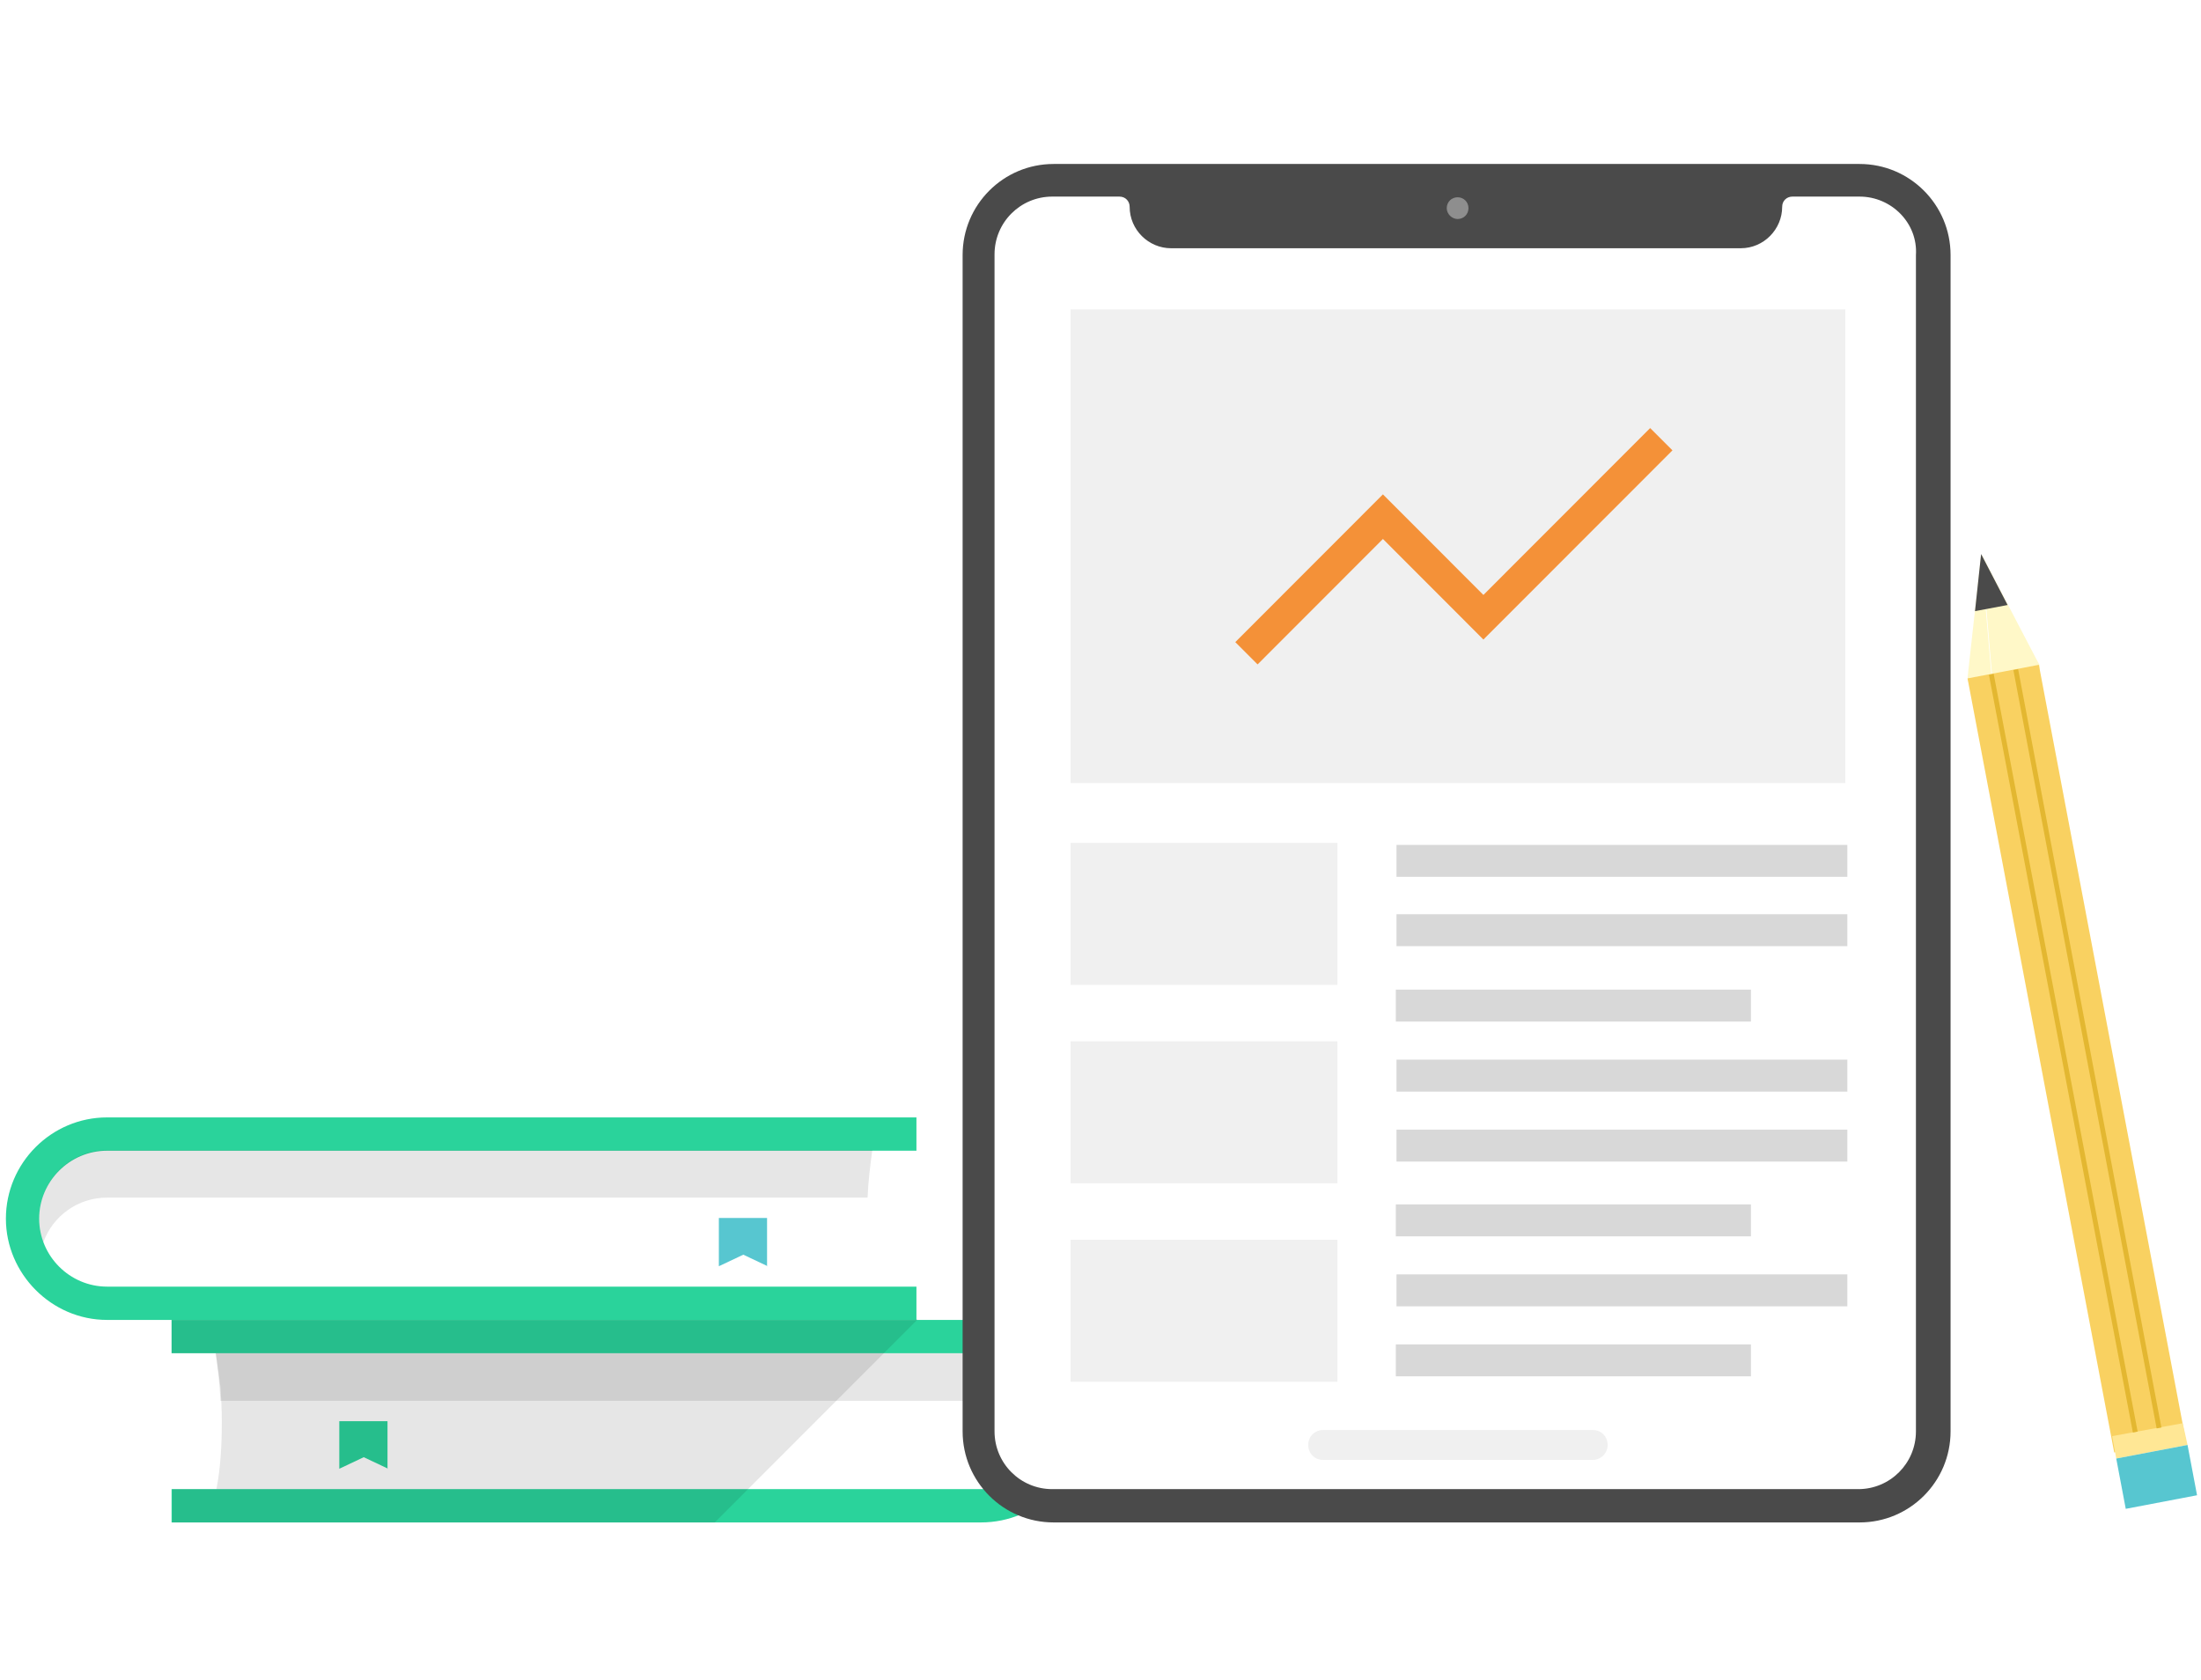
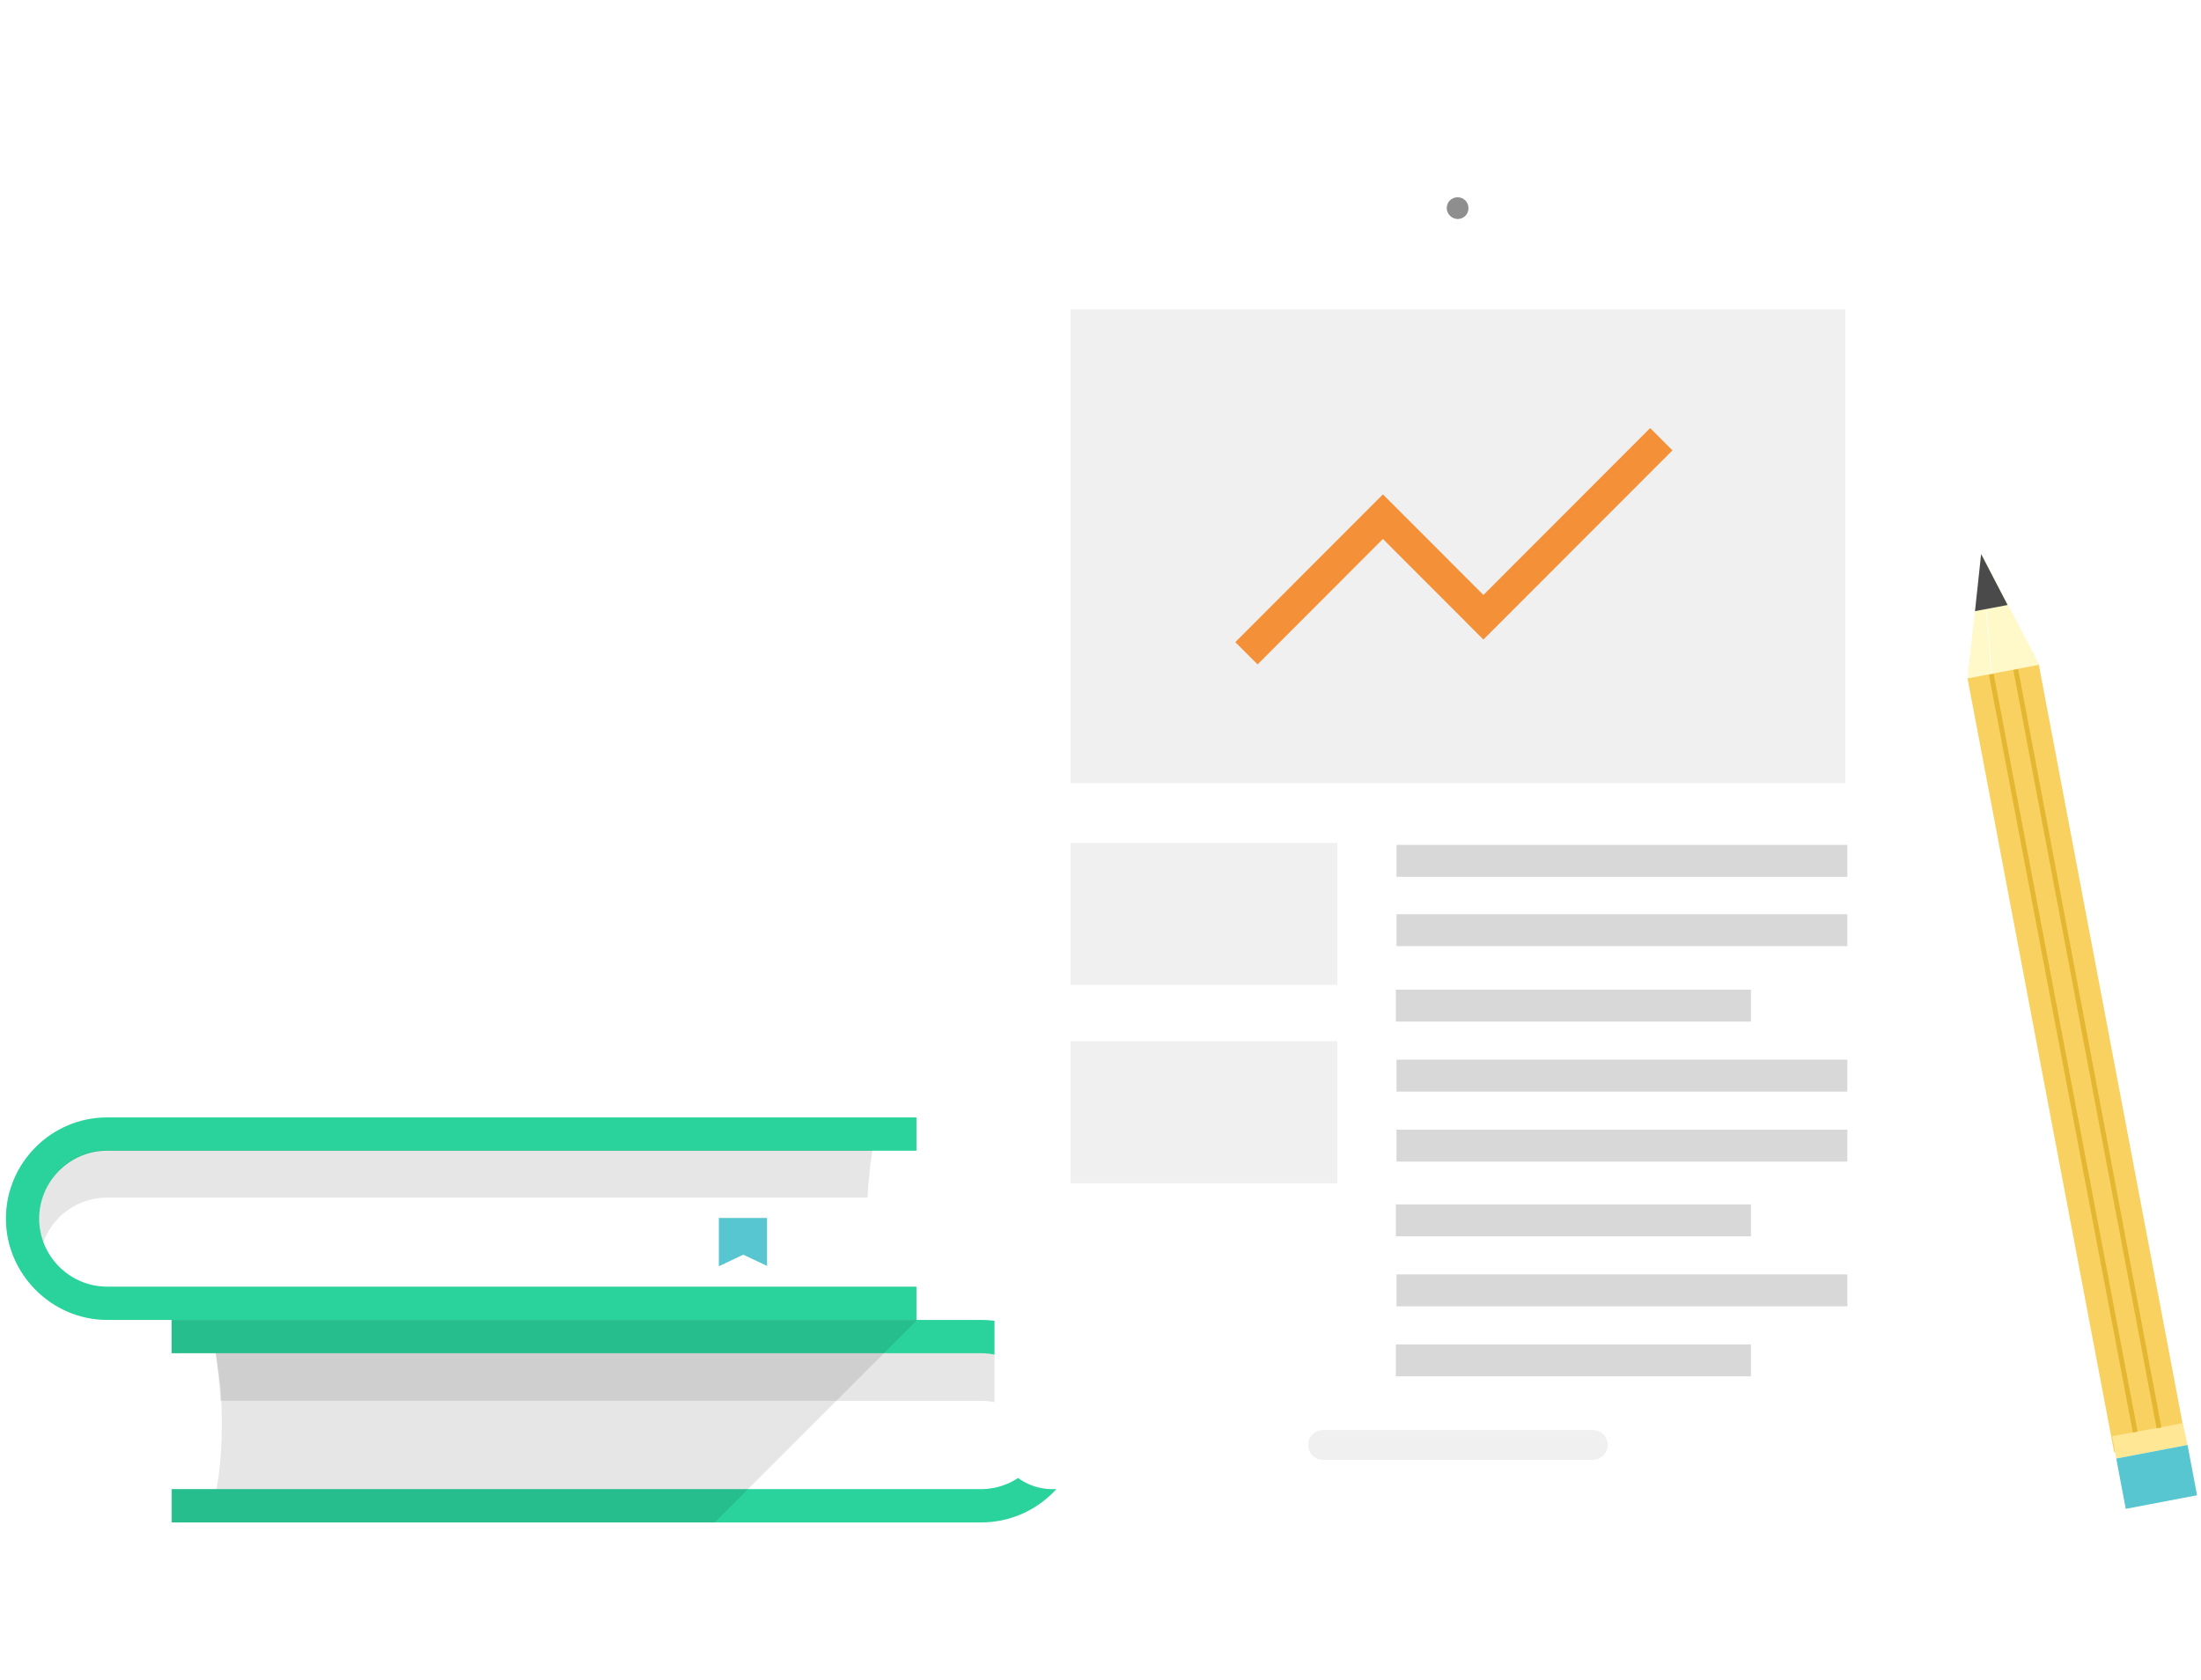
<svg xmlns="http://www.w3.org/2000/svg" width="380" height="290" viewBox="0 0 380 290" fill="none">
  <g clip-path="url(#clip0)">
    <g filter="url(#filter0_d)">
      <path d="M352.12 112.767L351.534 111.711L342.156 93.762L343.914 114.409C344.148 115.582 345.203 116.286 346.376 116.051C347.548 115.817 348.251 114.761 348.017 113.588C348.251 114.761 349.306 115.465 350.479 115.23C351.534 114.996 352.354 113.94 352.12 112.767Z" fill="#FFF8C8" />
      <path d="M342.038 93.762L339.811 113.94L339.694 115.23C339.928 116.403 340.983 117.107 342.155 116.873C343.328 116.638 344.031 115.582 343.797 114.409L342.038 93.762Z" fill="#FFF8C8" />
      <path d="M169.36 231.605H37.243C37.829 235.241 38.181 239.23 38.181 243.336C38.181 247.442 37.946 251.548 37.243 255.067H169.36C175.808 255.067 181.083 249.788 181.083 243.336C181.2 236.884 175.925 231.605 169.36 231.605Z" fill="white" />
      <path d="M169.36 260.816H29.623V255.067H169.36C175.808 255.067 181.083 249.788 181.083 243.336C181.083 236.884 175.808 231.605 169.36 231.605H29.623V225.856H169.36C178.973 225.856 186.827 233.716 186.827 243.336C186.944 252.956 179.09 260.816 169.36 260.816Z" fill="#2AD39B" />
      <path opacity="0.1" d="M169.36 231.605H37.243C37.595 234.186 37.946 237.001 38.064 239.817H169.36C174.401 239.817 178.738 242.984 180.38 247.559C180.848 246.269 181.083 244.861 181.083 243.453C181.2 236.884 175.925 231.605 169.36 231.605Z" fill="black" />
-       <path d="M67.019 251.548L62.799 249.554L58.579 251.548V243.336H66.902V251.548H67.019Z" fill="#2AD39B" />
      <path opacity="0.1" d="M29.623 231.605H37.243C37.36 232.426 37.477 233.13 37.595 234.068C37.595 234.303 37.712 234.655 37.712 234.772C37.829 235.476 37.829 235.945 37.946 236.649C37.946 236.884 38.064 237.236 38.064 237.47C38.181 239.347 38.298 241.342 38.298 243.336C38.298 247.559 38.064 251.548 37.36 255.067H29.74V260.816H123.406L158.458 225.739H29.623V231.605Z" fill="black" />
      <path d="M18.486 196.528H150.603C150.017 200.165 149.666 204.153 149.666 208.259C149.666 212.483 149.9 216.471 150.603 219.991H18.486C12.039 219.991 6.764 214.712 6.764 208.259C6.764 201.807 12.039 196.528 18.486 196.528Z" fill="white" />
      <path d="M18.486 225.856H158.223V220.108H18.486C12.039 220.108 6.764 214.829 6.764 208.377C6.764 201.924 12.039 196.645 18.486 196.645H158.223V190.897H18.486C8.874 190.897 1.019 198.757 1.019 208.377C1.019 217.879 8.874 225.856 18.486 225.856Z" fill="#2AD39B" />
      <path opacity="0.1" d="M18.486 196.528H150.603C150.252 199.109 149.9 201.924 149.783 204.74H18.486C13.446 204.74 9.108 207.907 7.467 212.483C6.998 211.192 6.764 209.784 6.764 208.377C6.764 201.807 12.039 196.528 18.486 196.528Z" fill="black" />
      <path d="M132.55 216.589L128.33 214.594L124.11 216.589V208.26H132.433V216.589H132.55Z" fill="#57C6D0" />
-       <path d="M321.054 260.816H181.904C173.229 260.816 166.195 253.777 166.195 245.096V42.027C166.195 33.346 173.229 26.307 181.904 26.307H321.054C329.729 26.307 336.763 33.346 336.763 42.027V245.096C336.763 253.777 329.729 260.816 321.054 260.816Z" fill="#4A4A4A" />
      <path d="M251.655 35.809C252.71 35.809 253.53 34.988 253.53 33.932C253.53 32.876 252.71 32.055 251.655 32.055C250.6 32.055 249.779 32.876 249.779 33.932C249.779 34.988 250.717 35.809 251.655 35.809Z" fill="#8E8E8E" />
      <path d="M321.054 31.938H309.449C308.511 31.938 307.69 32.642 307.69 33.698C307.69 37.569 304.525 40.854 300.539 40.854H202.184C198.316 40.854 195.033 37.686 195.033 33.698C195.033 32.759 194.33 31.938 193.275 31.938H181.669C176.159 31.938 171.705 36.396 171.705 41.91V245.096C171.705 250.61 176.159 255.067 181.669 255.067H320.82C326.33 255.067 330.784 250.61 330.784 245.096V42.027C331.136 36.513 326.564 31.938 321.054 31.938Z" fill="white" />
      <path opacity="0.06" d="M274.983 250.023H228.443C226.919 250.023 225.864 248.85 225.864 247.442C225.864 245.917 227.037 244.861 228.443 244.861H274.983C276.507 244.861 277.562 246.034 277.562 247.442C277.562 248.85 276.39 250.023 274.983 250.023Z" fill="black" />
      <path opacity="0.06" d="M318.592 51.412H184.834V133.179H318.592V51.412Z" fill="black" />
      <path opacity="0.06" d="M230.905 143.503H184.834V168.021H230.905V143.503Z" fill="black" />
      <path opacity="0.06" d="M230.905 177.758H184.834V202.276H230.905V177.758Z" fill="black" />
-       <path opacity="0.06" d="M230.905 212.013H184.834V236.532H230.905V212.013Z" fill="black" />
-       <path d="M318.944 143.854H241.104V149.368H318.944V143.854Z" fill="#D8D8D8" />
+       <path d="M318.944 143.854H241.104V149.368H318.944V143.854" fill="#D8D8D8" />
      <path d="M318.944 155.821H241.104V161.334H318.944V155.821Z" fill="#D8D8D8" />
      <path d="M302.298 168.842H240.987V174.356H302.298V168.842Z" fill="#D8D8D8" />
      <path d="M318.944 180.926H241.104V186.439H318.944V180.926Z" fill="#D8D8D8" />
      <path d="M318.944 193.009H241.104V198.523H318.944V193.009Z" fill="#D8D8D8" />
      <path d="M302.298 205.913H240.987V211.427H302.298V205.913Z" fill="#D8D8D8" />
      <path d="M318.944 217.996H241.104V223.51H318.944V217.996Z" fill="#D8D8D8" />
      <path d="M302.298 230.08H240.987V235.593H302.298V230.08Z" fill="#D8D8D8" />
      <path d="M215.197 110.772L238.76 87.192L256.109 104.555L286.823 73.819" stroke="#F49138" stroke-width="5.442" />
      <path d="M352.003 112.767L377.324 246.386L365.015 248.732L339.694 115.113L352.003 112.767Z" fill="#F9D161" />
      <path d="M376.855 243.688L377.676 247.442L365.367 249.788L364.663 245.917L376.855 243.688Z" fill="#FFE795" />
      <path d="M377.676 247.442L379.317 256.123L367.008 258.469L365.367 249.788L377.676 247.442Z" fill="#57C6D0" />
      <path d="M348.017 113.588L372.752 244.509" stroke="#E3B731" stroke-width="0.836" stroke-miterlimit="10" />
      <path d="M343.797 114.409L368.649 245.213" stroke="#E3B731" stroke-width="0.836" stroke-miterlimit="10" />
      <path d="M346.61 102.443L340.983 103.499L342.038 93.644L346.61 102.443Z" fill="#4A4A4A" />
    </g>
  </g>
  <defs>
    <filter id="filter0_d" x="-10.981" y="16.307" width="402.298" height="258.509" filterUnits="userSpaceOnUse" color-interpolation-filters="sRGB">
      <feFlood flood-opacity="0" result="BackgroundImageFix" />
      <feColorMatrix in="SourceAlpha" type="matrix" values="0 0 0 0 0 0 0 0 0 0 0 0 0 0 0 0 0 0 127 0" />
      <feOffset dy="2" />
      <feGaussianBlur stdDeviation="6" />
      <feColorMatrix type="matrix" values="0 0 0 0 0 0 0 0 0 0 0 0 0 0 0 0 0 0 0.08 0" />
      <feBlend mode="normal" in2="BackgroundImageFix" result="effect1_dropShadow" />
      <feBlend mode="normal" in="SourceGraphic" in2="effect1_dropShadow" result="shape" />
    </filter>
    <clipPath id="clip0">
      <rect width="380" height="290" fill="white" />
    </clipPath>
  </defs>
</svg>